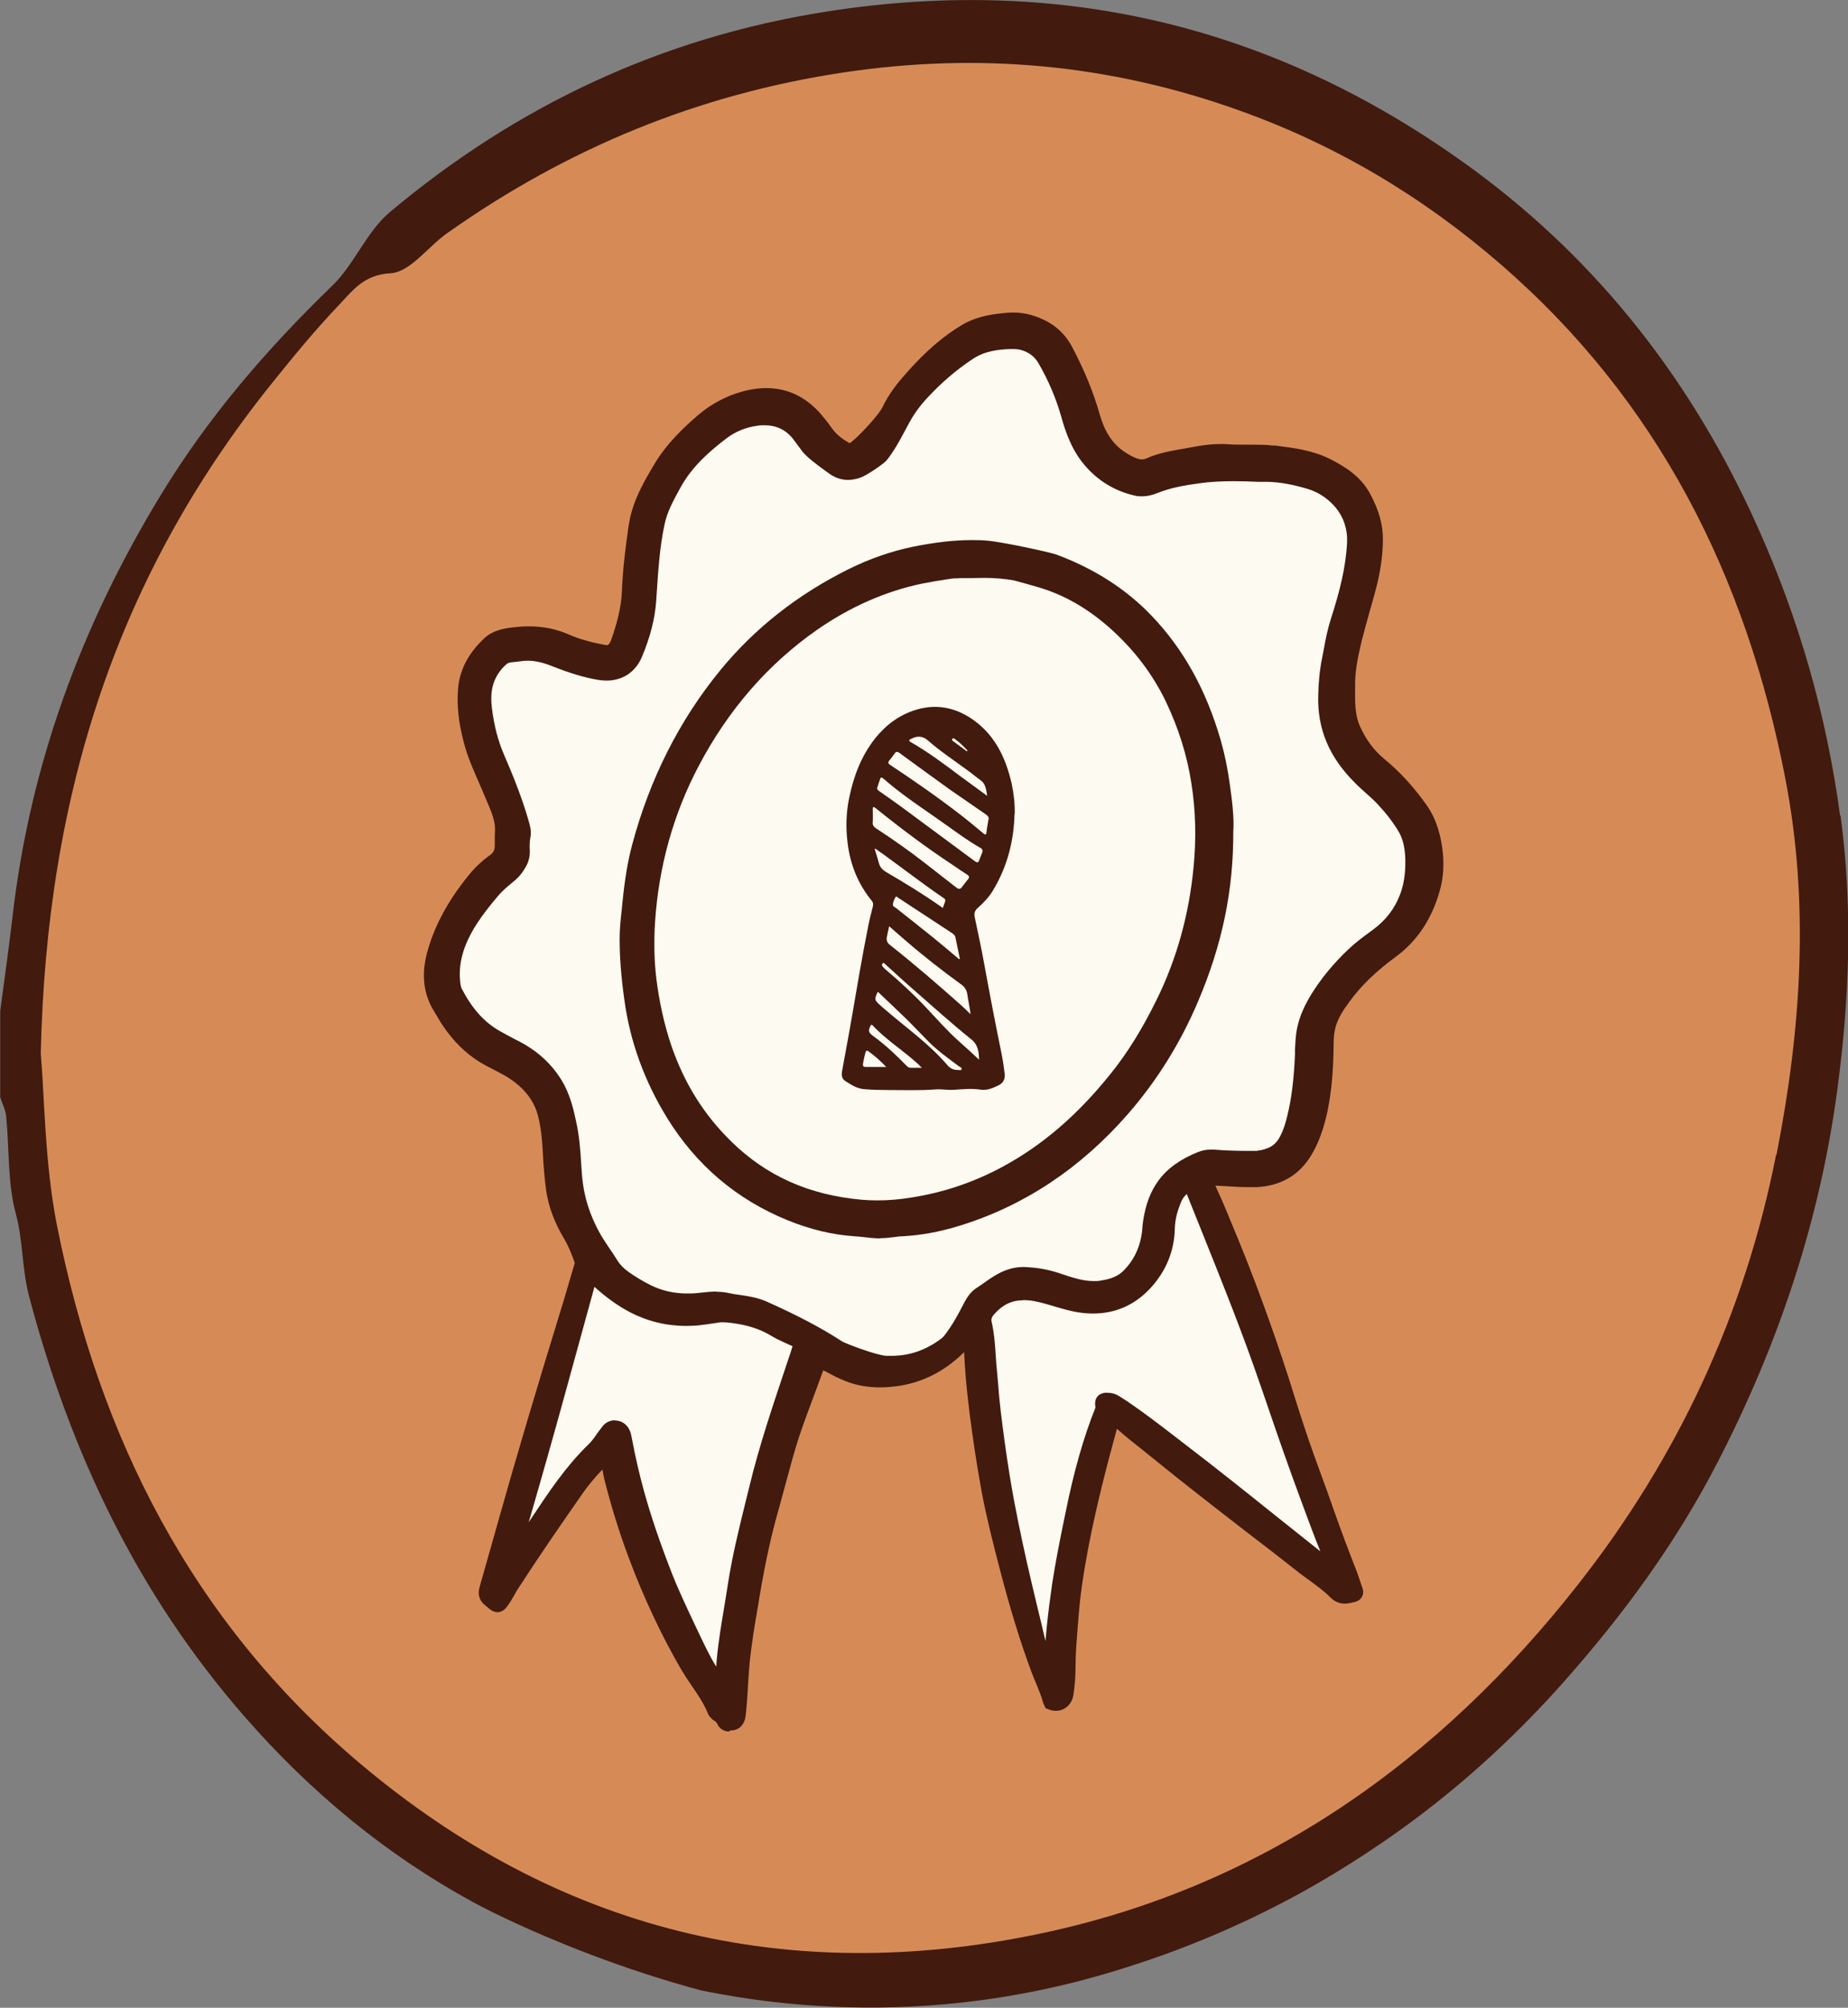
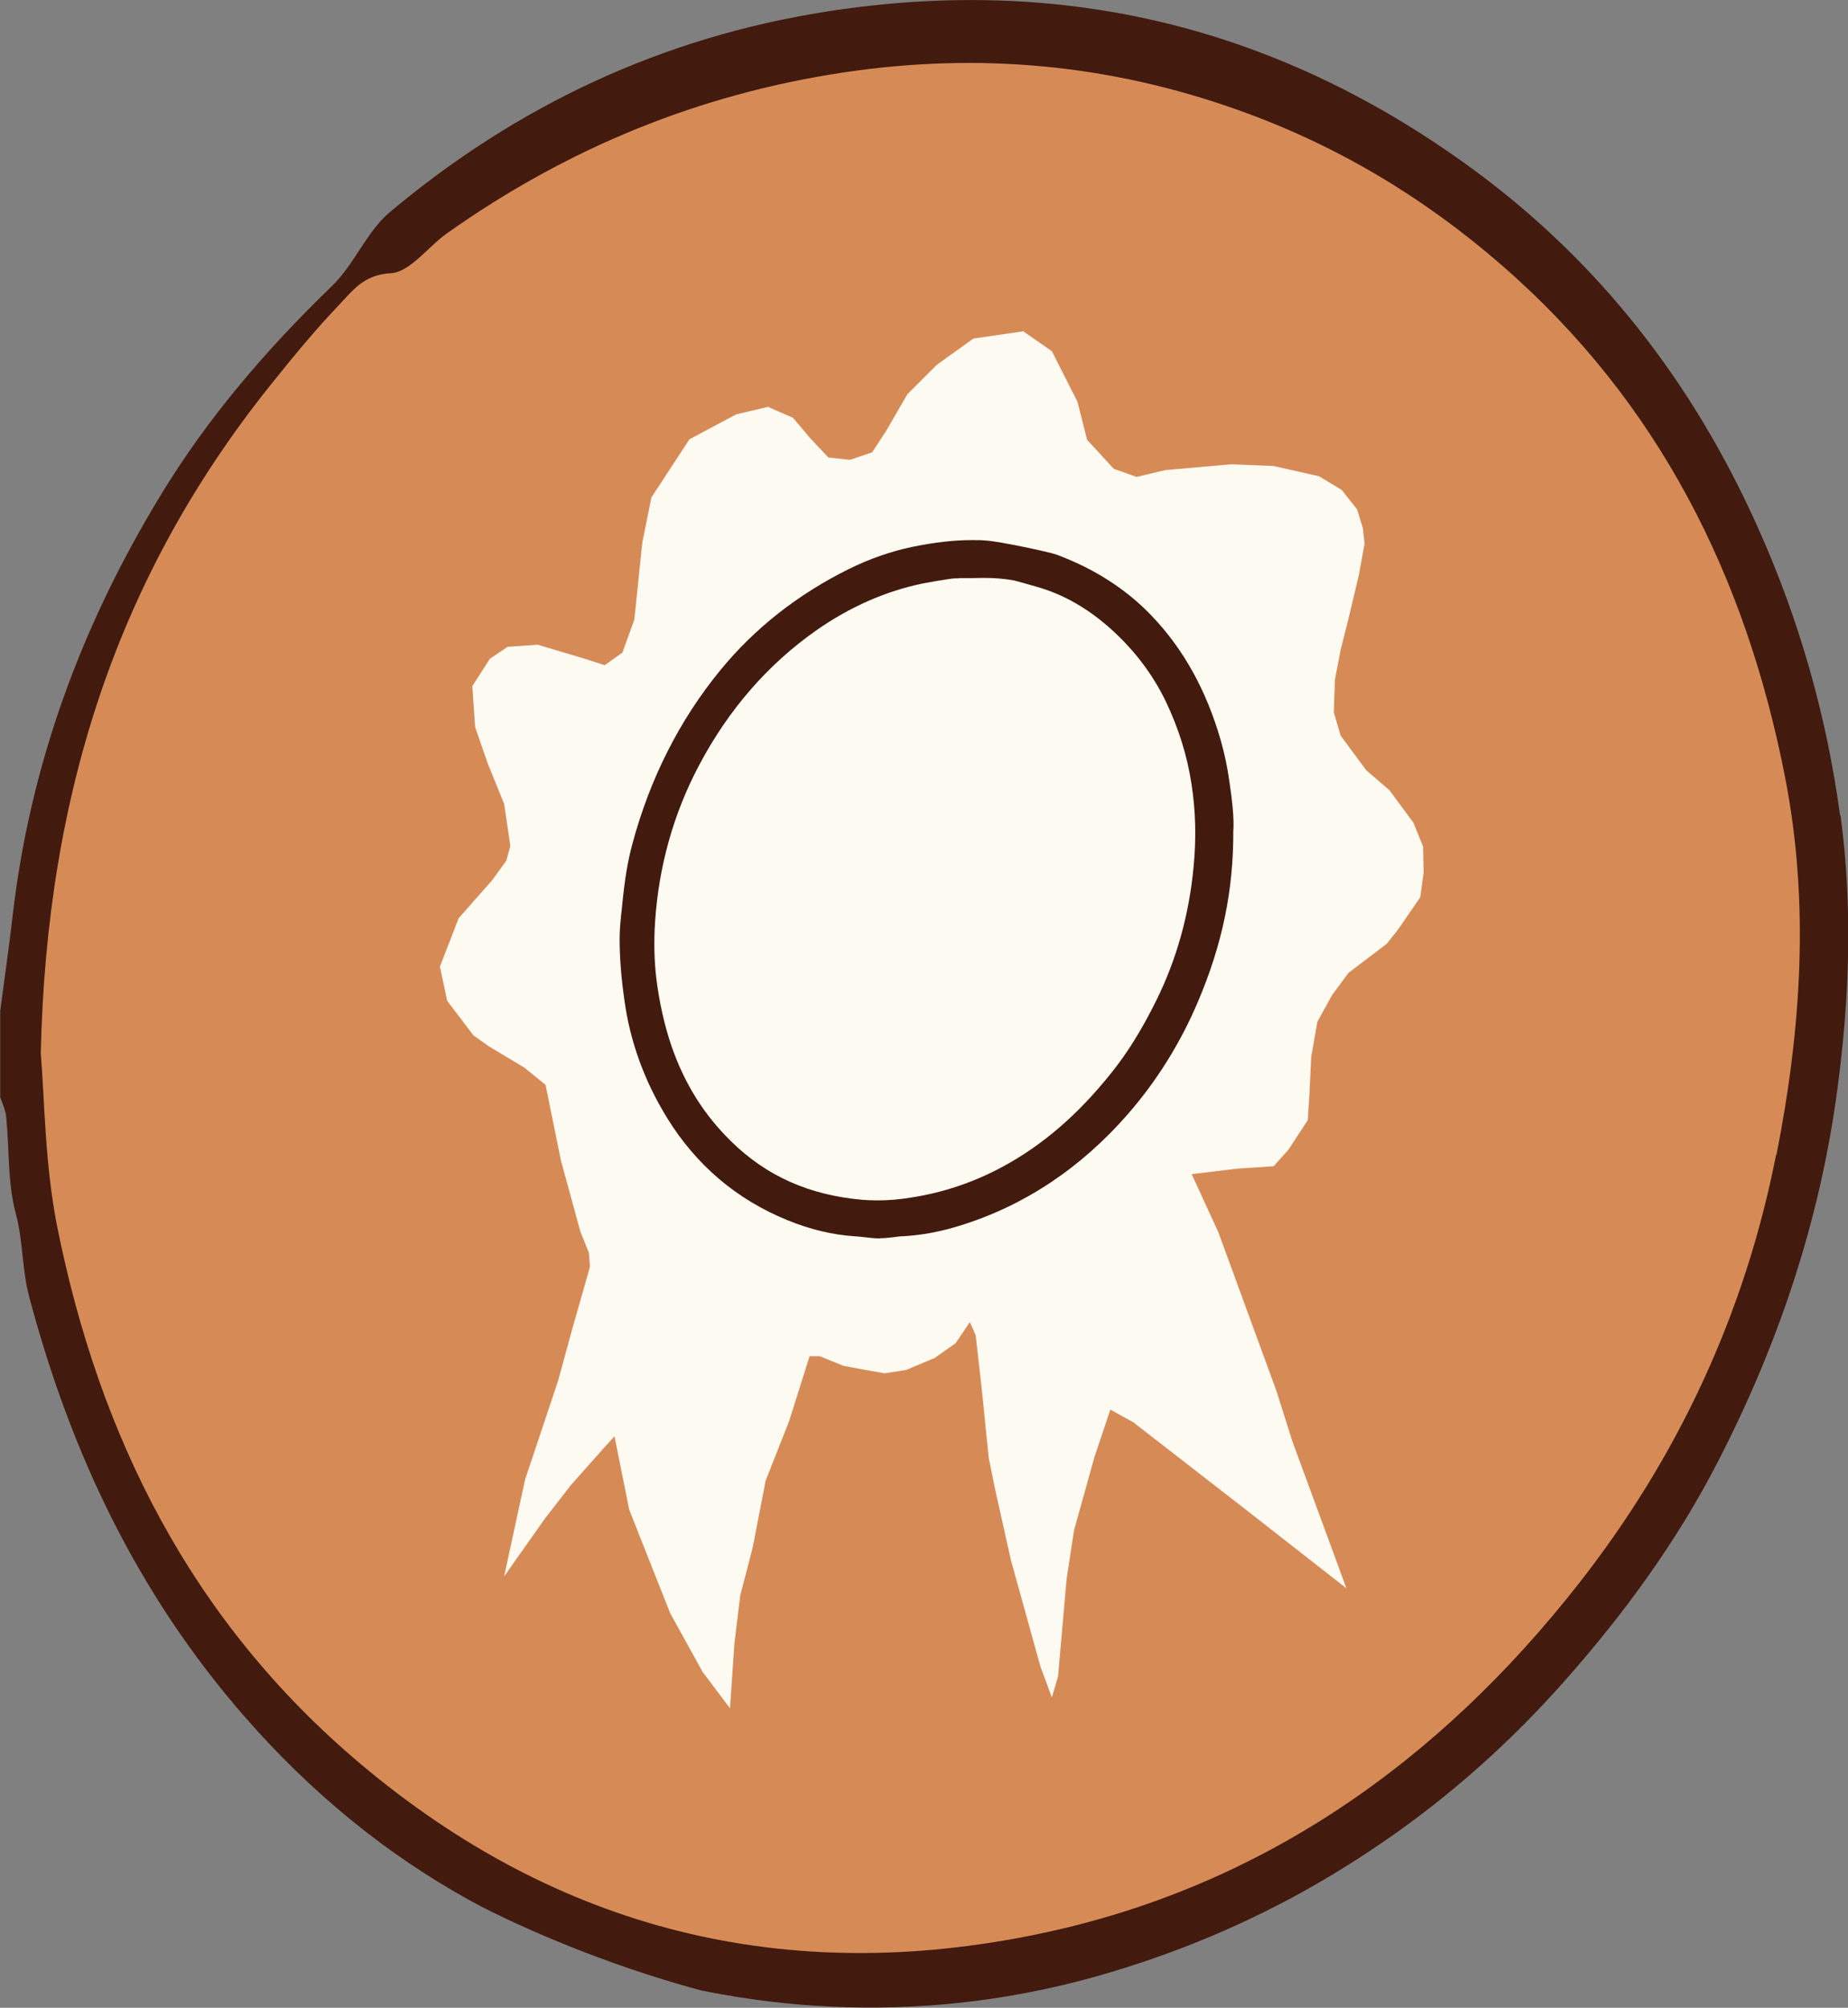
<svg xmlns="http://www.w3.org/2000/svg" id="Layer_2" viewBox="0 0 86.58 94.05">
  <rect x="0" y="0" width="86.58" height="94.05" fill="#808080" stroke="none" />
  <defs>
    <style>.cls-1{fill:#fdfaf1;}.cls-2{fill:#d68b57;}.cls-3{fill:#421a0e;}</style>
  </defs>
  <g id="Authenticity">
    <path id="BackColour" class="cls-2" d="m84.33,47.17c-1.64,25.52-18.81,44.67-41.96,45.77-12.9.61-22.57-6.33-25.46-8.6C-.06,70.99.95,49.24,1.12,46.65,2.52,24.52,20.81,2.16,42.97,1.37c22.65-.82,43.29,15.77,41.36,45.8Z" />
    <polygon class="cls-1" points="26.28 54.36 25.56 50.82 24.58 50.02 22.9 49.01 22.18 48.5 20.95 46.88 20.61 45.28 21.49 43.01 23.06 41.23 23.72 40.32 23.91 39.63 23.62 37.66 22.85 35.76 22.26 34.06 22.13 32.14 22.95 30.86 23.78 30.3 25.19 30.2 27.4 30.86 28.33 31.16 29.16 30.57 29.72 29.02 30.09 25.43 30.52 23.3 32.3 20.58 34.49 19.41 35.98 19.06 37.15 19.57 37.98 20.55 38.81 21.43 39.82 21.54 40.86 21.19 41.52 20.18 42.51 18.47 43.89 17.09 45.6 15.86 47.94 15.52 49.28 16.45 50.48 18.82 50.93 20.6 52.18 21.96 53.25 22.34 54.6 22.02 57.67 21.75 59.67 21.83 61.8 22.31 62.86 22.95 63.58 23.86 63.85 24.73 63.93 25.48 63.66 26.95 63.18 28.97 62.81 30.44 62.54 31.85 62.49 33.37 62.81 34.46 64.01 36.08 65.1 37.02 66.22 38.54 66.67 39.65 66.7 40.85 66.54 42.03 65.5 43.54 64.97 44.21 63.18 45.57 62.41 46.61 61.72 47.86 61.43 49.51 61.35 51.22 61.27 52.47 60.36 53.86 59.67 54.63 57.99 54.74 55.83 55 57.08 57.72 59.8 65.15 60.55 67.52 63.08 74.4 58.04 70.46 53.09 66.62 52.02 66.03 51.27 68.27 50.32 71.68 49.97 73.97 49.57 78.53 49.28 79.51 48.74 78.05 47.36 73.07 46.61 69.71 46.32 68.27 46 65.1 45.71 62.54 45.44 61.93 44.77 62.92 43.79 63.61 42.46 64.17 41.44 64.33 40.54 64.17 39.52 63.98 38.41 63.53 37.93 63.53 36.97 66.57 35.87 69.36 35.26 72.51 34.68 74.74 34.41 76.96 34.2 80.02 32.92 78.32 31.4 75.57 29.48 70.72 28.79 67.28 28.28 67.84 26.76 69.55 25.54 71.12 23.62 73.84 24.6 69.31 26.15 64.67 26.79 62.33 27.64 59.34 27.59 58.68 27.19 57.69 26.28 54.36" />
    <path id="Oultine" class="cls-3" d="m86.21,38.21c-.63-4.68-1.92-9.21-3.88-13.56-3.01-6.71-7.36-12.33-13.25-16.67C60.02,1.32,49.93-1.21,38.74.54c-7.74,1.21-14.53,4.41-20.48,9.4-1.09.92-1.66,2.45-2.7,3.45-3.07,2.97-5.82,6.16-8.04,9.82-3.72,6.11-6.13,12.66-6.94,19.79-.17,1.46-.38,2.91-.57,4.36v4.04c.1.3.25.59.28.9.15,1.52.06,3.1.45,4.55.35,1.29.28,2.59.63,3.9,1.94,7.31,5.07,13.91,10.08,19.65,3.12,3.58,6.68,6.5,10.71,8.7.92.5,2.76,1.39,5.05,2.28,2.21.86,4.13,1.45,5.61,1.85,2.69.55,6.39,1.02,10.75.71,3.68-.26,6.77-1.01,9.13-1.76,2.2-.69,5.07-1.77,8.22-3.5,1.07-.59,3.04-1.73,5.34-3.44,2.53-1.89,4.85-4.03,6.99-6.44,2.83-3.19,5.31-6.58,7.25-10.36,2.82-5.48,4.76-11.24,5.58-17.4.58-4.31.72-8.59.15-12.85Zm-3,15.89c-1.47,7.47-4.62,14.19-9.26,20.1-6.51,8.3-14.82,14.21-25.28,16.39-11.8,2.46-22.49-.13-31.81-7.99-7.87-6.64-12.21-15.27-14.19-25.19-.58-2.94-.58-6-.76-8.06.27-12.27,3.66-22.44,10.76-31.31,1.01-1.26,2.04-2.52,3.16-3.7.66-.69,1.18-1.47,2.47-1.54.91-.05,1.74-1.23,2.64-1.87,5.61-3.97,11.77-6.52,18.61-7.54,6.35-.95,12.5-.37,18.5,1.78,4.54,1.62,8.61,4.04,12.28,7.23,7.39,6.41,11.48,14.63,13.31,24.05,1.14,5.86.75,11.76-.41,17.64Z" />
-     <path class="cls-3" d="m34.15,81.11c-.26-.01-.46-.15-.55-.37-.02-.04-.04-.07-.1-.11-.16-.1-.28-.23-.34-.38-.19-.46-.46-.86-.75-1.28-.18-.26-.35-.52-.51-.79-.92-1.59-1.75-3.35-2.45-5.23-.45-1.2-.83-2.44-1.14-3.67-.03-.14-.06-.28-.08-.42,0-.01,0-.02,0-.03-.38.4-.68.76-.93,1.12-.92,1.32-2,2.88-3.03,4.47-.07.1-.12.2-.18.31-.1.17-.19.33-.31.49-.07.1-.22.3-.47.3-.17,0-.31-.09-.42-.19l-.12-.1c-.3-.22-.41-.53-.3-.89.18-.64.86-3.04.86-3.04.83-2.95,1.75-6.05,2.89-9.76.16-.51.31-1.02.46-1.54l.25-.84c-.15-.41-.29-.79-.51-1.15-.45-.76-.72-1.49-.83-2.23-.08-.59-.13-1.2-.16-1.81-.03-.67-.1-1.2-.22-1.69-.19-.73-.65-1.32-1.4-1.8-.24-.15-.5-.28-.75-.41l-.25-.13c-.86-.45-1.57-1.12-2.17-2.06-.05-.08-.28-.47-.28-.47-.54-.85-.64-1.81-.31-2.93.35-1.2.98-2.35,1.94-3.52.28-.34.6-.64.95-.89.18-.13.24-.25.24-.46,0-.14,0-.28,0-.42.01-.2.02-.38,0-.56-.06-.38-.21-.73-.37-1.1,0,0-.32-.76-.41-.96-.25-.57-.51-1.16-.67-1.79-.25-.95-.33-1.74-.27-2.5.07-.9.48-1.68,1.24-2.39.39-.36.89-.45,1.32-.5.25-.03.5-.05.75-.05.67,0,1.27.12,1.85.37.5.22,1.06.38,1.77.51.01,0,.03,0,.04,0,.04,0,.07-.01.11-.06.04-.06.07-.12.09-.17.25-.72.48-1.49.51-2.33.03-.81.12-1.61.21-2.28l.03-.22c.05-.4.1-.81.22-1.21.23-.8.65-1.52,1.03-2.16.59-1.01,1.42-1.78,2.07-2.34.69-.59,1.49-.99,2.37-1.18.28-.06.56-.09.83-.09,1,0,1.86.41,2.57,1.23.17.2.34.41.49.63.22.32.53.54.84.72.23-.1,1.34-1.27,1.53-1.66.32-.67.77-1.22,1.13-1.62.91-1.03,1.75-1.75,2.63-2.27.59-.35,1.25-.47,1.81-.53.19-.02.37-.04.56-.04.3,0,.57.04.83.11.91.26,1.54.75,1.94,1.5.58,1.1,1,2.13,1.29,3.15.24.84.61,1.4,1.17,1.77.21.14.38.23.56.3.09.03.17.05.24.05.08,0,.17-.02.25-.06.55-.24,1.13-.34,1.7-.44l.39-.07c.52-.1.94-.15,1.35-.15.12,0,.23,0,.35.01.25.02.49.02.74.02h.33c.34,0,.69,0,1.03.04h.11c.87.11,1.76.22,2.59.64.67.34,1.42.8,1.85,1.6.42.77.62,1.48.61,2.16,0,.65-.09,1.31-.24,1.97-.11.46-.24.92-.37,1.37-.13.47-.26.93-.38,1.4-.15.65-.3,1.3-.31,1.93v.27c-.01.65-.02,1.26.23,1.82.28.62.66,1.13,1.12,1.51.76.62,1.41,1.34,2.01,2.19.37.53.6,1.16.72,1.97.1.7.07,1.39-.12,2.04-.37,1.32-1.07,2.36-2.07,3.09-.9.66-1.6,1.33-2.14,2.07-.31.42-.62.87-.71,1.4-.05.27-.05.54-.05.83-.02,1.16-.11,2.06-.28,2.9-.18.85-.42,1.52-.78,2.11-.56.91-1.41,1.41-2.54,1.47-.13,0-.26,0-.39,0-.32,0-.65-.02-.97-.04-.19-.01-.39-.02-.58-.03.26.56.5,1.12.73,1.69,1.02,2.42,1.92,4.88,2.73,7.39l.19.61c.31.98.62,1.95.97,2.92l.38,1.05c.18.49.36.98.53,1.48.34.97.7,1.92,1.07,2.87.07.17.12.34.18.51l.11.32c.07.19.03.33-.02.42-.04.08-.14.19-.33.24-.16.04-.31.08-.47.08-.27,0-.49-.1-.69-.3-.26-.27-.57-.49-.89-.73-.16-.12-.32-.23-.48-.35-.86-.68-1.72-1.35-2.59-2.01-1.46-1.13-2.97-2.3-4.43-3.49l-.5-.4c-.37-.29-.74-.59-1.1-.91-.44,1.6-.97,3.61-1.36,5.67-.22,1.17-.35,2.07-.42,2.91l-.05.61c-.05.64-.11,1.31-.11,1.96,0,.43-.03.88-.1,1.32-.07.44-.4.74-.83.74-.11,0-.23-.02-.34-.07l-.13-.05-.1-.21c-.09-.33-.22-.64-.35-.96-.08-.19-.16-.38-.23-.57-.51-1.38-.97-2.87-1.44-4.67-.34-1.3-.64-2.48-.87-3.69-.17-.93-.32-1.86-.45-2.8-.16-1.13-.32-2.44-.38-3.78-.92.91-1.98,1.44-3.18,1.6-.26.03-.51.05-.76.05-.56,0-1.09-.09-1.58-.28-.32-.12-.63-.28-.94-.45l-.14-.07c-.13.37-.27.73-.4,1.09-.24.64-.48,1.28-.7,1.93-.25.74-.45,1.51-.65,2.25-.11.4-.22.81-.33,1.21-.35,1.21-.64,2.55-.9,4.09l-.07.43c-.16.92-.32,1.88-.41,2.83-.03.34-.05.68-.07,1.02l-.04.62c-.02.25-.04.5-.07.75-.06.4-.32.65-.69.65h-.03Zm-5.33-14.57c.31,0,.59.2.7.51.04.1.06.2.08.31.17.91.36,1.72.57,2.48.31,1.13.72,2.34,1.25,3.71.33.86.74,1.72,1.13,2.55l.2.42c.24.5.48,1.02.77,1.49.01.02.03.04.04.06,0-.11.01-.22.02-.33.08-.85.22-1.7.36-2.52.06-.35.11-.7.17-1.06.19-1.23.49-2.46.78-3.64l.2-.81c.48-2.01,1.16-3.99,1.8-5.91l.06-.18c.06-.16.14-.41.18-.56-.31-.14-.73-.32-.97-.47-.55-.34-1.18-.54-1.98-.63-.1-.01-.19-.02-.29-.02-.04,0-.09,0-.13,0l-.34.05c-.25.04-.49.07-.74.1-.18.01-.36.02-.53.02-.94,0-1.83-.22-2.65-.65-.55-.29-1.1-.68-1.65-1.18l-1.17,4.26c-.64,2.34-1.3,4.67-1.91,6.77.05-.08.1-.15.15-.23.78-1.17,1.58-2.38,2.63-3.4.16-.15.29-.33.41-.51.09-.12.18-.24.27-.36.15-.18.35-.28.57-.28Zm19.1-5.63c-.52,0-.95.21-1.34.65-.15.16-.14.28-.12.37.11.47.15.95.18,1.41.01.19.03.38.04.57.03.29.05.58.08.88.03.43.07.86.12,1.28.12,1.01.26,2.02.42,3.02.12.75.26,1.49.41,2.23.25,1.24.54,2.5.87,3.87.14.56.27,1.12.4,1.68.02-.22.04-.44.06-.65.07-.69.16-1.38.26-2.07.14-.89.31-1.78.49-2.66l.11-.53c.4-2,.85-3.59,1.42-5.02-.03-.22-.01-.38.07-.49.08-.12.22-.19.39-.21h.1c.2,0,.38.05.54.15l.39.25c.75.51,1.47,1.06,2.17,1.6l.61.47c1.44,1.1,2.85,2.23,4.26,3.36l2.01,1.6c-.28-.68-.53-1.37-.78-2.04l-.21-.57c-.47-1.27-.92-2.55-1.36-3.84-.26-.76-.52-1.52-.79-2.28-.74-2.08-1.58-4.17-2.39-6.19l-.73-1.82c-.11.11-.2.21-.25.34-.21.49-.3.89-.31,1.29-.02,1.04-.42,2.01-1.16,2.8-.73.78-1.63,1.17-2.68,1.17-.32,0-.67-.04-1.01-.12-.27-.06-.54-.14-.81-.22-.41-.12-.79-.24-1.2-.28-.08,0-.16-.01-.23-.01Zm-14.35-.4c.2,0,.39.02.57.06.18.04.36.07.54.09.41.06.83.13,1.24.31,1.41.63,2.54,1.22,3.54,1.87.15.09,1.57.64,2.06.67.09,0,.17,0,.26,0,.81,0,1.56-.25,2.27-.77.1-.07.19-.16.27-.28.25-.33.48-.72.74-1.22.17-.33.34-.68.68-.9.11-.07.22-.15.34-.23.15-.11.31-.22.47-.32.48-.3.92-.44,1.4-.44.67.02,1.22.13,1.77.32.56.19,1.03.34,1.53.34.11,0,.23,0,.35-.03.47-.07.78-.21,1.02-.44.47-.46.75-1.03.86-1.67.02-.11.03-.23.04-.34.01-.12.02-.25.04-.37.12-.77.35-1.35.7-1.84.43-.59,1.05-1.03,1.88-1.36.18-.07.38-.11.58-.11.05,0,.1,0,.14,0,.5.04,1,.06,1.51.06h.34c.05,0,.11,0,.16,0,.55-.07.86-.25,1.06-.6.2-.35.31-.74.38-1.04.2-.81.31-1.7.36-2.88v-.24c.02-.32.03-.65.1-.99.12-.57.36-1.12.79-1.78.44-.67.95-1.28,1.58-1.88.33-.32.69-.59,1.05-.85l.16-.12c.59-.44.99-.97,1.24-1.62.18-.47.26-1,.25-1.61-.01-.57-.11-1-.31-1.34-.25-.42-.56-.83-.96-1.26-.19-.21-.4-.39-.61-.58-.16-.15-.33-.29-.48-.45-1.21-1.2-1.77-2.54-1.72-4.1.01-.48.05-1.11.18-1.74l.09-.47c.08-.44.17-.89.31-1.33.42-1.31.71-2.43.77-3.61.03-.63-.16-1.19-.53-1.64-.36-.43-.82-.73-1.32-.88-.71-.21-1.32-.32-1.88-.33h-.45c-.38-.02-.75-.03-1.13-.03-.6,0-1.1.03-1.55.09-.73.1-1.39.21-2.01.46-.27.11-.51.16-.75.16-.12,0-.24-.01-.35-.04-.94-.22-1.73-.71-2.35-1.45-.58-.69-.87-1.52-1.07-2.24-.25-.88-.61-1.72-1.07-2.51-.19-.32-.46-.52-.83-.62-.11-.03-.23-.04-.38-.04-.11,0-.22,0-.32.01-.66.04-1.13.18-1.54.45-.77.51-1.48,1.12-2.12,1.81-.33.35-.62.74-.85,1.16l-.21.39c-.25.47-.51.95-.85,1.38-.12.16-.94.72-1.23.82-.2.07-.4.11-.59.11-.33,0-.65-.11-.94-.34l-.1-.07c-.46-.33-.9-.67-1.09-.91-.14-.19-.29-.39-.43-.58-.34-.44-.79-.66-1.35-.66-.11,0-.21,0-.32.02-.54.07-1.03.27-1.42.56-.82.62-1.65,1.34-2.19,2.32l-.06.11c-.3.55-.58,1.06-.7,1.65-.22,1.03-.29,2.11-.36,3.15l-.03.44c-.06.83-.28,1.68-.67,2.61-.3.7-.9,1.1-1.65,1.1-.12,0-.25-.01-.38-.03-.67-.11-1.35-.32-2.16-.64-.43-.17-.79-.26-1.15-.26-.13,0-.26.01-.39.03-.08.01-.16.02-.24.03-.17.01-.28.03-.36.09-.31.27-.52.59-.63.95-.1.32-.12.7-.06,1.15.1.8.28,1.49.55,2.12.41.95.83,1.98,1.14,3.04.08.28.17.56.11.85-.04.22-.04.44-.03.63.01.27-.05.53-.19.77-.15.27-.34.5-.58.69-.23.19-.5.41-.71.66-.42.49-.74.91-1,1.31-.65,1.01-.89,1.9-.77,2.81.01.08.03.17.06.23.49.94,1.05,1.57,1.79,1.99.24.14.48.26.72.39l.14.07c.88.45,1.54,1.05,2.03,1.84.38.62.55,1.32.67,1.89.16.69.21,1.38.25,2.06l.04.55c.08.93.35,1.81.85,2.7.13.23.28.44.42.66.13.18.25.37.37.56.12.2.28.37.51.54.3.22.65.43,1.06.64.53.26,1.09.39,1.71.39.15,0,.31,0,.47-.02l.2-.02c.24-.03.48-.05.72-.05Z" />
    <path class="cls-3" d="m41.23,58.01c-.26,0-.51-.03-.76-.06-.15-.02-.3-.03-.45-.04-1.02-.07-2.07-.32-3.12-.75-2.39-.97-4.29-2.59-5.65-4.8-1.06-1.72-1.74-3.59-2-5.54-.15-1.06-.22-1.99-.22-2.85,0-.46.05-.93.1-1.37l.03-.3c.11-1.11.25-1.96.46-2.74.82-3.07,2.21-5.83,4.14-8.18,1.6-1.95,3.62-3.54,6-4.72.97-.48,1.97-.83,2.97-1.04,1.03-.21,1.94-.32,2.79-.32.22,0,.44,0,.66.02.68.04,3.02.55,3.32.66,1.77.66,3.27,1.62,4.46,2.87,1.49,1.56,2.55,3.47,3.23,5.82.18.63.32,1.29.42,2.02.11.77.22,1.64.17,2.27.01,2.73-.51,5.27-1.65,7.95-.82,1.94-1.93,3.72-3.29,5.28-2.21,2.53-4.85,4.29-7.86,5.22-.93.29-1.8.45-2.67.5-.14,0-.28.02-.42.04-.2.02-.39.05-.59.05h-.06Zm3.72-30.92c-.16,0-.31,0-.47.03-.41.06-.83.13-1.24.21-1.75.36-3.42,1.1-4.97,2.18-2.29,1.6-4.15,3.74-5.53,6.36-1.2,2.27-1.88,4.74-2.05,7.32-.06.93-.04,1.82.06,2.65.14,1.12.38,2.2.72,3.19.61,1.75,1.52,3.2,2.79,4.44,1.65,1.62,3.65,2.51,6.12,2.73.24.02.48.03.72.03.51,0,1.04-.04,1.63-.14,1.47-.23,2.9-.71,4.25-1.44,1.85-1,3.51-2.42,5.06-4.36.77-.95,1.47-2.08,2.14-3.44.94-1.9,1.53-4,1.74-6.24.13-1.32.1-2.63-.1-3.9-.2-1.32-.61-2.62-1.21-3.87-.6-1.24-1.44-2.35-2.49-3.31-1.12-1.02-2.29-1.69-3.57-2.05-.1-.03-.95-.27-1.04-.29-.44-.08-.91-.12-1.42-.12-.14,0-.58.01-.58.01h-.6Z" />
-     <path class="cls-3" d="m57.49,38.94c.01,2.9-.59,5.43-1.63,7.86-.81,1.91-1.89,3.65-3.25,5.21-2.11,2.42-4.65,4.18-7.73,5.14-.85.26-1.71.44-2.6.49-.33.02-.66.08-1,.09-.42,0-.83-.07-1.25-.1-1.05-.07-2.06-.33-3.03-.73-2.35-.96-4.19-2.53-5.52-4.69-1.03-1.67-1.7-3.48-1.97-5.43-.13-.93-.21-1.87-.22-2.81,0-.55.07-1.1.13-1.64.09-.91.22-1.81.45-2.7.79-2.98,2.12-5.68,4.09-8.07,1.63-1.99,3.61-3.51,5.9-4.64.92-.46,1.89-.8,2.9-1.01,1.11-.23,2.24-.36,3.38-.29.65.04,2.97.54,3.24.64,1.66.61,3.13,1.52,4.36,2.8,1.55,1.62,2.54,3.56,3.16,5.7.19.65.32,1.31.41,1.98.11.81.22,1.62.17,2.21Zm-11.79-12.13c-.42.01-.84-.04-1.26.03-.42.06-.84.13-1.26.21-1.85.38-3.53,1.14-5.07,2.22-2.41,1.69-4.25,3.87-5.61,6.47-1.22,2.32-1.91,4.81-2.08,7.43-.06.9-.04,1.8.06,2.7.13,1.11.37,2.19.74,3.24.6,1.74,1.54,3.26,2.86,4.55,1.76,1.72,3.88,2.59,6.29,2.81.81.07,1.62.02,2.42-.11,1.53-.24,2.98-.74,4.34-1.47,2.04-1.1,3.71-2.64,5.15-4.43.86-1.07,1.56-2.25,2.17-3.49.99-2,1.56-4.13,1.77-6.34.13-1.32.1-2.65-.1-3.97-.21-1.38-.63-2.69-1.23-3.95-.63-1.3-1.49-2.43-2.55-3.39-1.07-.97-2.28-1.72-3.69-2.11-.1-.03-1-.28-1.05-.29-.63-.12-1.27-.15-1.91-.12Z" />
-     <path class="cls-3" d="m47.53,38.14c-.03,1.26-.34,2.45-.99,3.54-.19.33-.45.6-.73.85-.15.13-.18.26-.14.45.15.72.31,1.44.44,2.17.26,1.42.53,2.83.82,4.24.06.3.1.6.14.91.03.24-.07.44-.29.54-.27.13-.52.25-.85.2-.41-.06-.82-.02-1.24.01-.28.02-.56-.04-.85-.02-.75.06-1.5.03-2.24.03-.37,0-.74-.01-1.1-.04-.35-.02-.63-.21-.91-.39-.17-.11-.17-.31-.13-.5.16-.89.33-1.77.48-2.66.23-1.35.46-2.7.73-4.05.06-.32.14-.63.22-.94.03-.12.02-.21-.06-.3-.64-.79-1-1.7-1.12-2.7-.09-.71-.07-1.42.08-2.13.21-1.01.57-1.95,1.21-2.76.5-.63,1.13-1.1,1.91-1.34,1.08-.33,2.06-.05,2.91.64.89.73,1.33,1.73,1.58,2.83.1.47.15.94.14,1.42Zm-1.21.25c.02-.13-.07-.2-.16-.26-.56-.39-1.12-.77-1.68-1.16-.78-.56-1.56-1.13-2.34-1.7-.09-.07-.16-.07-.22.02-.08.11-.16.22-.25.33-.09.1-.05.16.05.22,1.13.75,2.24,1.52,3.31,2.35.35.27.69.55,1.03.84.12.1.15.07.16-.07.02-.19.06-.38.09-.57Zm-5.38-.59c-.06.01-.05.06-.05.11,0,.19.01.39,0,.58-.02.15.03.23.15.31.78.51,1.54,1.04,2.27,1.61.5.39,1,.78,1.5,1.17.1.08.18.08.26-.03.09-.12.18-.24.28-.36.08-.09.06-.16-.04-.22-.25-.16-.49-.33-.73-.49-1.21-.8-2.37-1.67-3.5-2.58-.04-.03-.07-.07-.13-.08Zm.15-.9c0,.08.04.11.09.15.34.24.69.48,1.03.73,1.15.85,2.31,1.71,3.46,2.56.11.08.16.08.21-.05.04-.11.08-.22.13-.33.05-.12.02-.19-.09-.25-.53-.3-1.02-.66-1.51-1.01-.93-.67-1.91-1.29-2.79-2.03-.08-.07-.16-.14-.25-.21-.05-.04-.1-.07-.13.02-.05.14-.1.28-.14.42Zm.57,6.48c-.04.19-.08.35-.11.51-.03.15.01.27.14.37,1.14.9,2.24,1.85,3.32,2.81.16.14.31.29.46.44-.03-.32-.11-.62-.15-.93-.03-.22-.14-.37-.32-.49-.88-.64-1.74-1.31-2.56-2.02-.25-.22-.51-.44-.78-.68Zm3.28,1.55s.02-.02.03-.02c-.07-.34-.14-.67-.21-1.01-.02-.09-.08-.13-.14-.18-.42-.27-.83-.55-1.25-.82-.43-.28-.85-.56-1.28-.84-.04-.03-.1-.1-.14-.03-.06.11-.11.23-.12.35,0,.08.11.12.17.17.57.45,1.15.91,1.71,1.36.41.33.82.68,1.22,1.02Zm-3.92-5.18s-.03.02-.04.02c.07.22.14.45.2.67.05.18.16.3.32.4.91.53,1.81,1.08,2.67,1.69.15-.41.18-.37-.03-.51-.95-.65-1.85-1.35-2.78-2.02-.12-.08-.24-.17-.35-.25Zm5.23-2.48c-.05-.29-.07-.56-.32-.73-.2-.14-.38-.3-.58-.44-.63-.47-1.28-.89-1.87-1.41q-.35-.31-.77-.09s-.11.03-.11.09c0,.05.06.06.1.09.82.47,1.57,1.04,2.32,1.6.4.29.8.59,1.23.9Zm-.38,12.37c-.01-.36-.04-.69-.36-.95-.93-.75-1.82-1.55-2.72-2.34-.44-.38-.87-.78-1.3-1.17-.04-.03-.08-.11-.14-.05-.05.05-.03.12.02.17.05.05.1.1.15.14.66.56,1.29,1.14,1.88,1.77.5.53.98,1.08,1.53,1.57.32.28.63.57.94.86Zm-4.74-3.19c-.17.36-.17.39.11.64.05.05.11.1.17.15,1.01.88,2.11,1.64,2.99,2.67.13.15.3.22.5.21.05,0,.13.03.15-.03.03-.08-.06-.1-.11-.13-.48-.36-.97-.71-1.4-1.13-.37-.37-.73-.76-1.11-1.13-.43-.42-.87-.83-1.3-1.24Zm2.05,3.56c-.07-.07-.12-.12-.17-.17-.69-.63-1.48-1.12-2.12-1.8-.06-.07-.09-.03-.12.04-.1.21-.08.29.15.46.57.41,1.07.89,1.56,1.39.05.05.1.09.18.09.17,0,.34,0,.53,0Zm-1.66-.03c-.26-.28-.54-.52-.84-.74-.07-.05-.11-.01-.13.05-.05.18-.09.36-.12.55-.01.09.02.14.12.14.32,0,.64,0,.97,0Zm3.78-14.79s.02-.02.03-.03c-.18-.2-.37-.38-.59-.54-.04-.03-.08-.06-.12-.01-.05.06.01.09.05.12.21.15.41.31.62.46Z" />
  </g>
</svg>